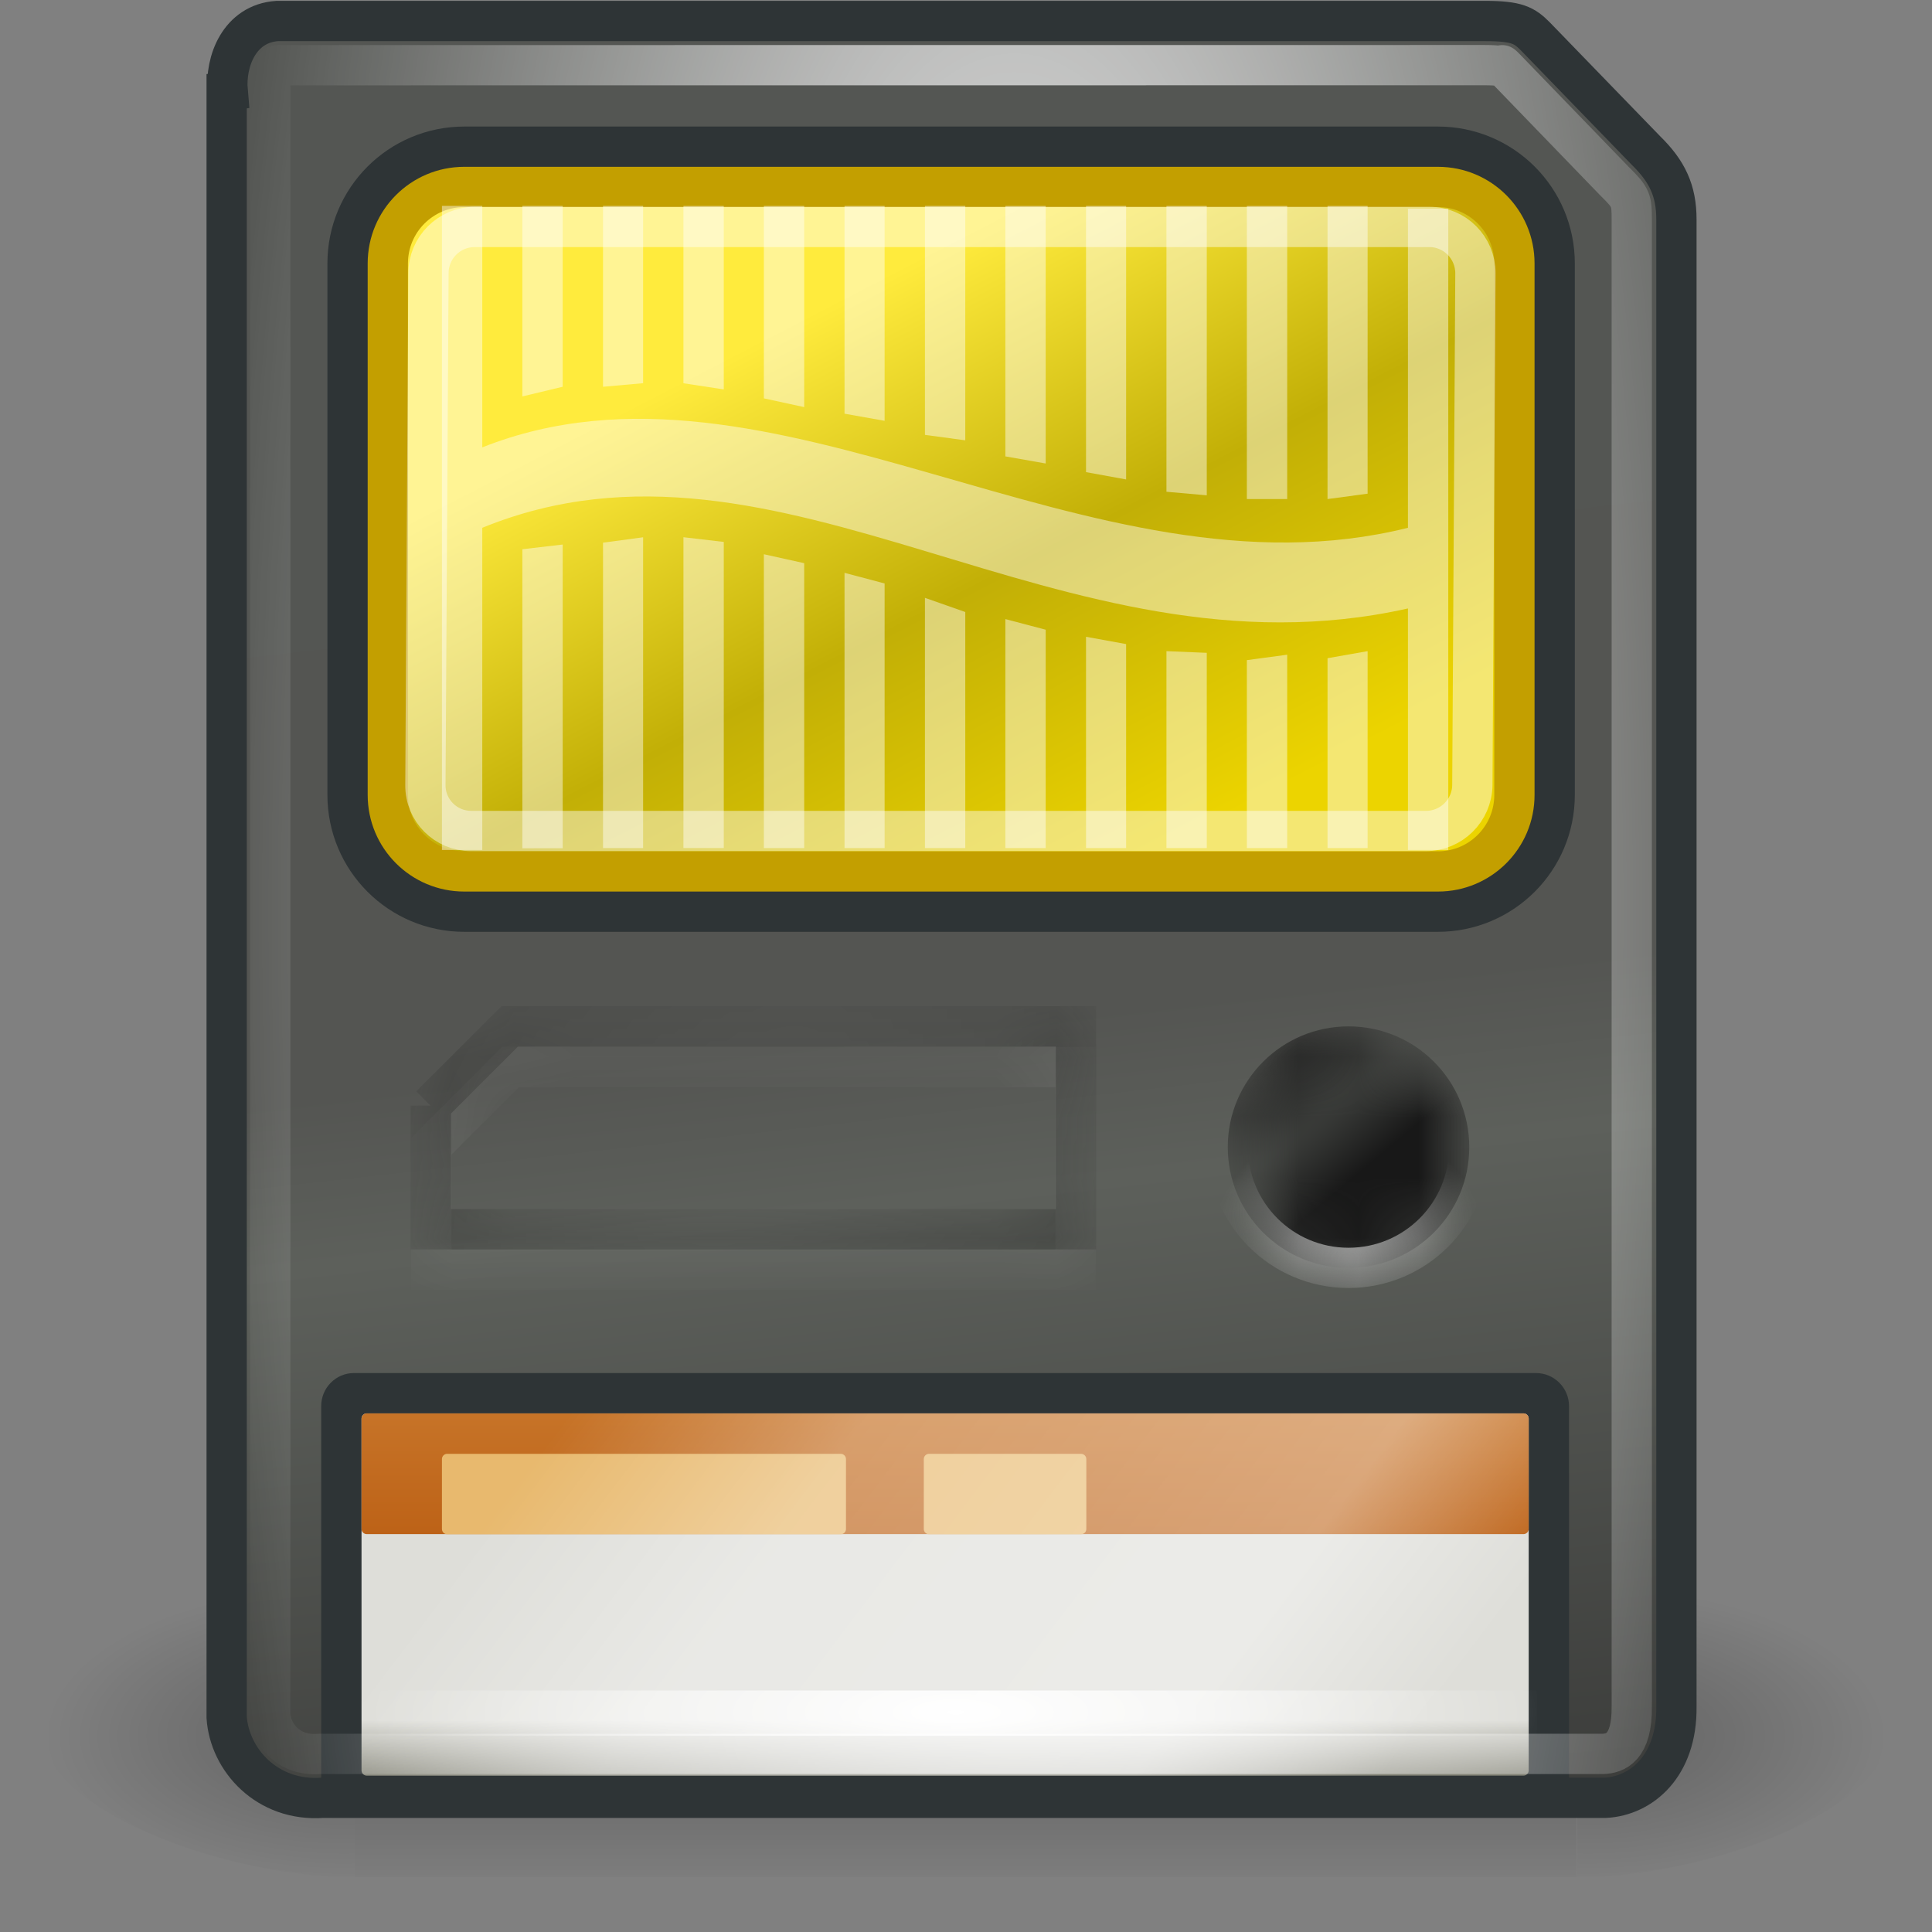
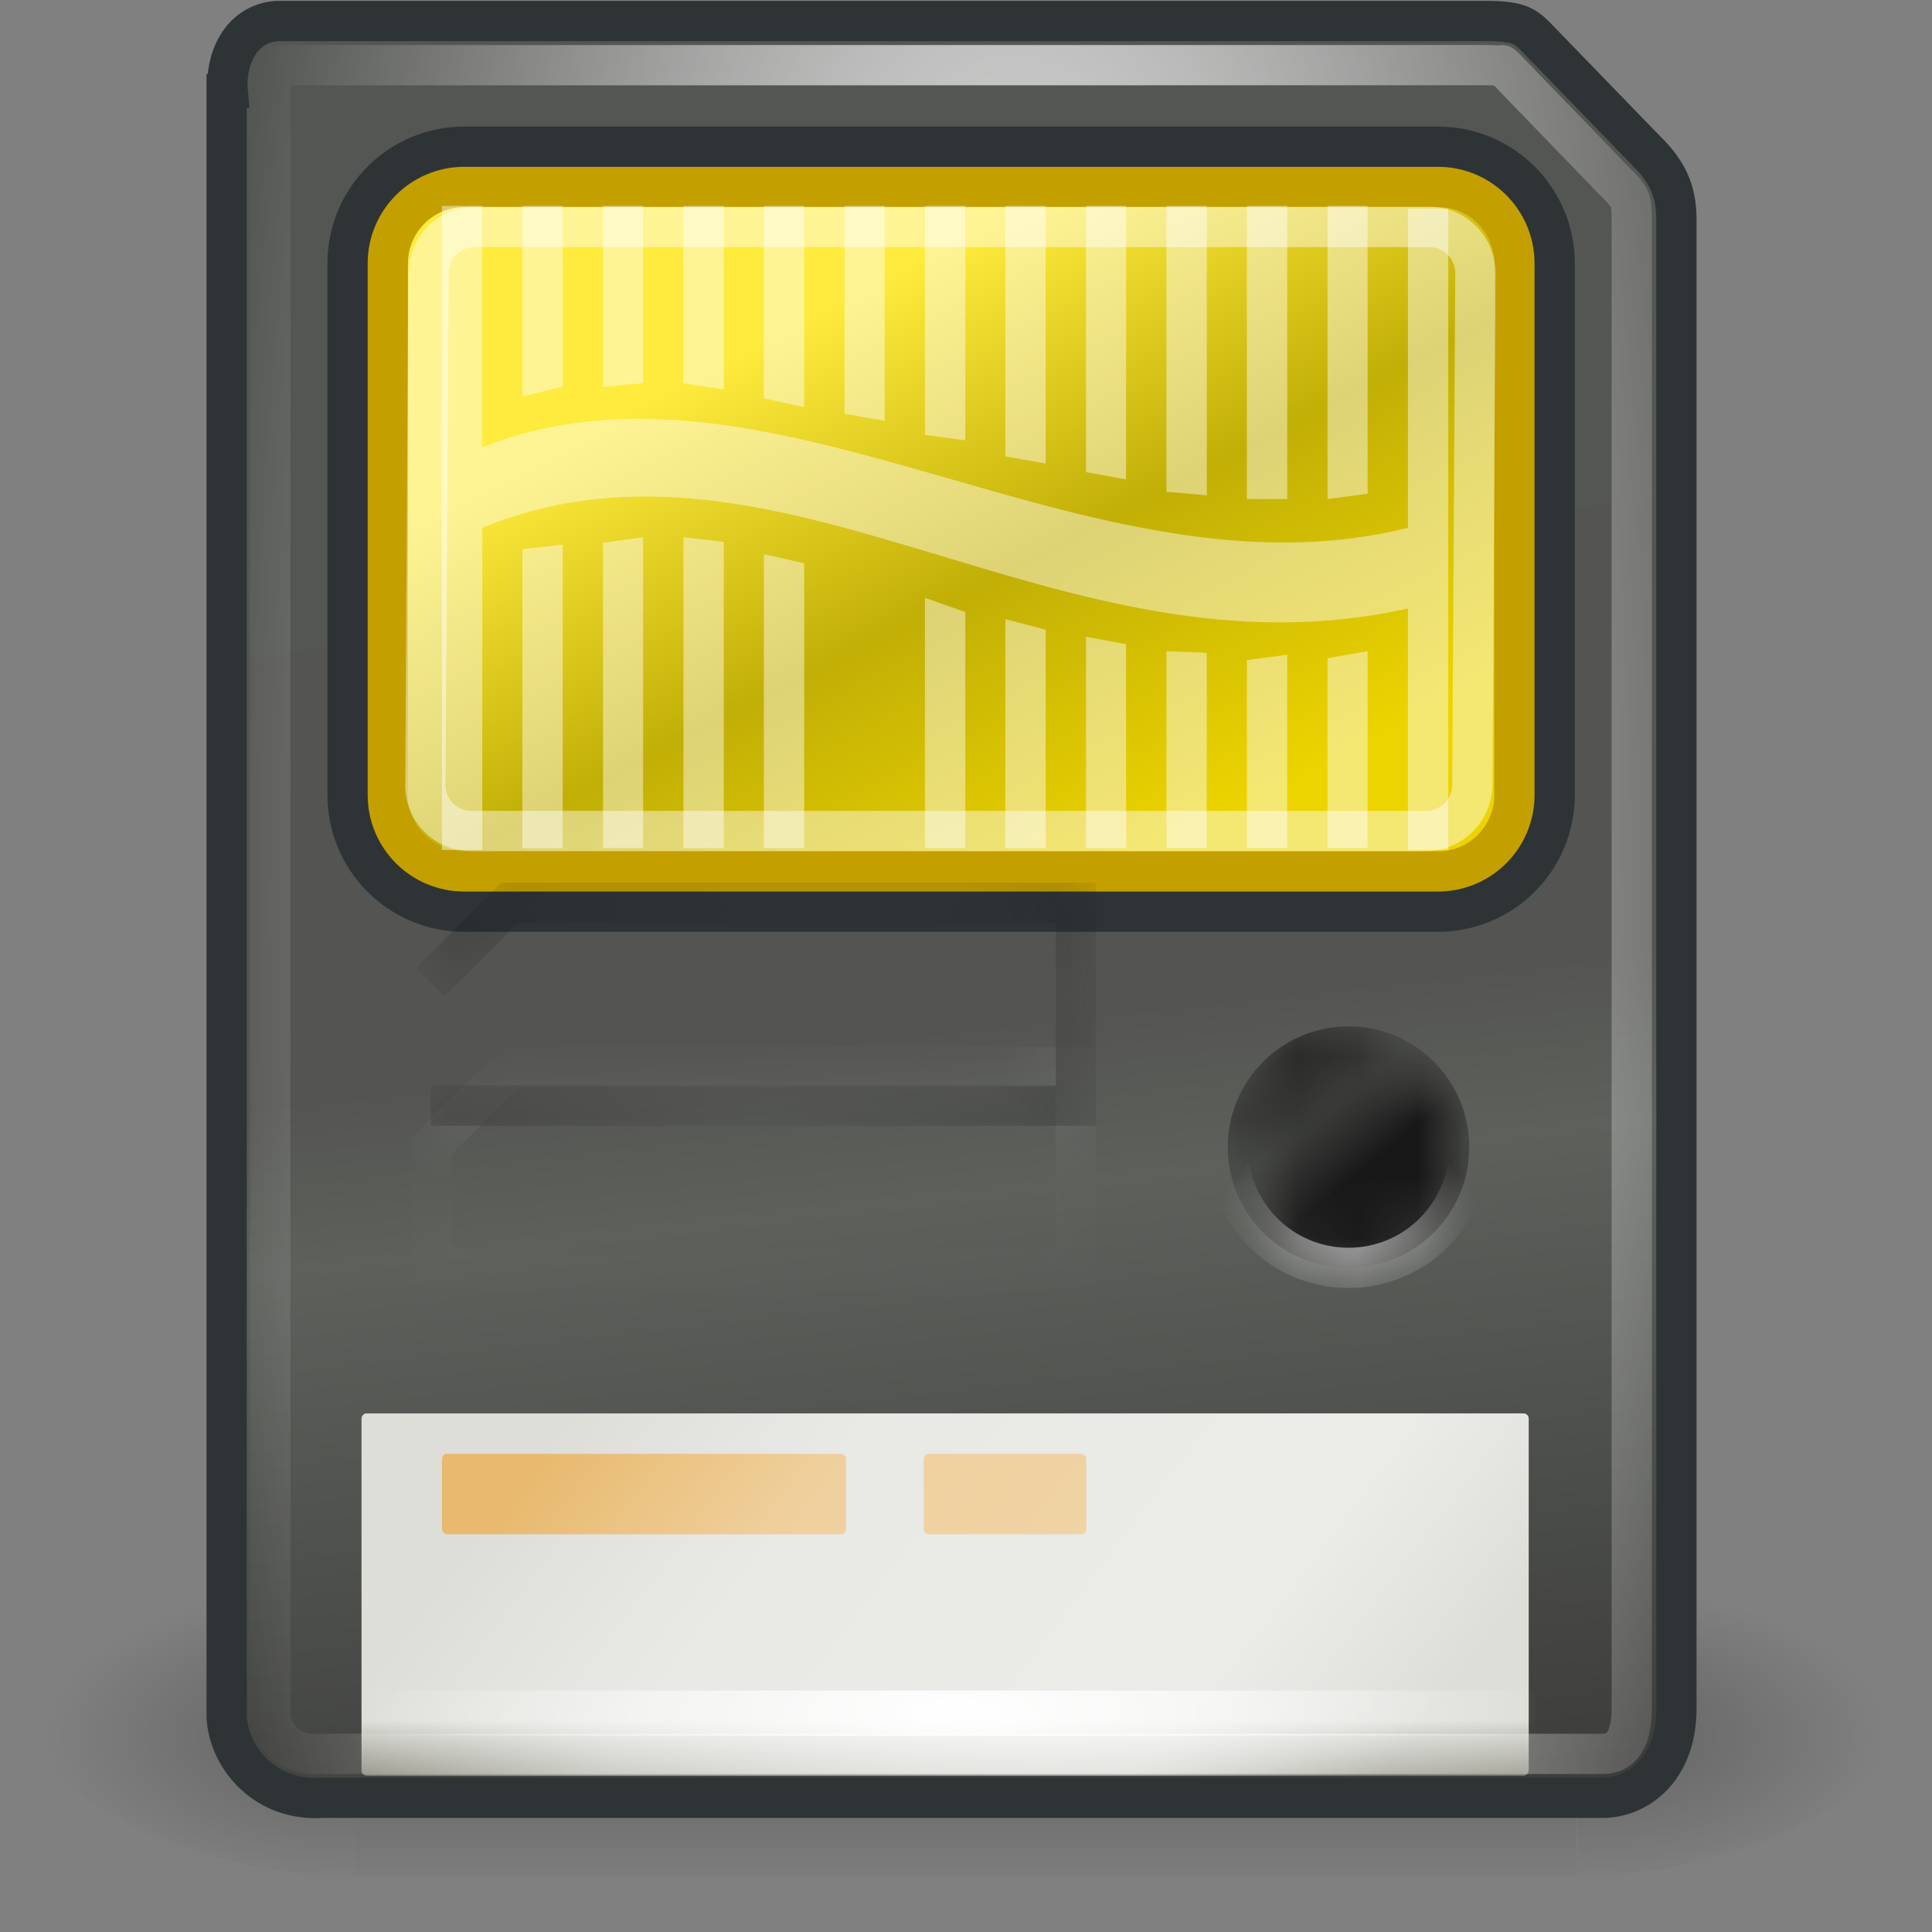
<svg xmlns="http://www.w3.org/2000/svg" xmlns:xlink="http://www.w3.org/1999/xlink" viewBox="0 0 32 32">
  <rect x="0" y="0" width="32" height="32" fill="#808080" stroke="none" />
  <defs>
    <filter width="32" x="0" y="0" height="32" filterUnits="objectBoundingBox" id="alpha">
      <feColorMatrix values="0 0 0 0 1 0 0 0 0 1 0 0 0 0 1 0 0 0 1 0" in="SourceGraphic" type="matrix" />
    </filter>
    <g id="surface10">
      <path d="m 221.99 188 c 0 8.844 -7.156 16 -16 16 c -8.844 0 -16 -7.156 -16 -16 c 0 -8.844 7.156 -16 16 -16 c 8.844 0 16 7.156 16 16 Z" transform="matrix(.125 0 0 .125 -3.413 -4.5)" style="fill:url(#radial4);stroke:url(#radial5);fill-rule:evenodd;stroke-width:5.333" />
    </g>
    <g id="surface13">
      <path d="m 308.53 76.47 l -1.969 1.969 l 0 3.064 l 16 0 l 0 -5.03 Z" transform="matrix(.667 0 0 .667 -197.333 -33.333)" style="stroke-opacity:0.137;fill:none;stroke:#fff" />
-       <path d="m 306.55 78.43 l 0 3.07 l 16.02 0 l 0 -5.04 l -14.06 0 l -1.969 1.969" transform="matrix(.667 0 0 .667 -197.333 -34)" style="fill:none;stroke:url(#radial6)" />
+       <path d="m 306.55 78.43 l 16.02 0 l 0 -5.04 l -14.06 0 l -1.969 1.969" transform="matrix(.667 0 0 .667 -197.333 -34)" style="fill:none;stroke:url(#radial6)" />
    </g>
    <g id="surface15">
      <path d="m 301.48 53.24 l 0 40.38 c 0.07 1.049 1 2.098 2.385 1.998 l 31.852 0 c 0.896 -0.047 1.781 -0.791 1.764 -2.262 l 0 -36.932 c 0 -0.715 -0.229 -1.195 -0.756 -1.711 c 0 0 -2.748 -2.836 -2.748 -2.836 c -0.27 -0.27 -0.451 -0.381 -1.242 -0.381 l -30 0 c -0.938 0.064 -1.295 1 -1.23 1.74 Z" transform="matrix(.667 0 0 .667 -197.333 -34)" style="fill:url(#linear1);stroke:#2e3436;fill-rule:evenodd" />
      <path d="m 307.38 55.617 l 24.18 0 c 1.049 0 1.898 0.85 1.898 1.898 l 0 13.201 c 0 1.049 -0.85 1.898 -1.898 1.898 l -24.18 0 c -1.049 0 -1.898 -0.85 -1.898 -1.898 l 0 -13.201 c 0 -1.049 0.85 -1.898 1.898 -1.898 Z" transform="matrix(.667 0 0 .667 -197.333 -34)" style="fill:#ecd400;stroke:#2e3436;fill-rule:evenodd;stroke-width:3" />
      <path d="m 307.38 55.617 l 24.18 0 c 1.049 0 1.898 0.85 1.898 1.898 l 0 13.201 c 0 1.049 -0.85 1.898 -1.898 1.898 l -24.18 0 c -1.049 0 -1.898 -0.85 -1.898 -1.898 l 0 -13.201 c 0 -1.049 0.85 -1.898 1.898 -1.898 Z" transform="matrix(.667 0 0 .667 -197.333 -34)" style="fill:url(#linear2);stroke:#c39f00;fill-rule:evenodd" />
      <path d="m 307.98 56.61 l 23.707 0 c 0.633 0 1.145 0.516 1.149 1.148 l 0 12.709 c -0.002 0.633 -0.515 1.143 -1.148 1.143 l -23.707 0 c -0.633 0 -1.145 -0.51 -1.143 -1.143 l 0 -12.709 c -0.003 -0.633 0.509 -1.148 1.142 -1.148 Z" transform="matrix(.667 0 -.004 .667 -197.333 -34)" style="stroke-opacity:0.447;fill:none;stroke:#fff" />
      <path d="m 7.988 3.41 l 0 4 c 4.801 -1.906 10.04 2.652 15.332 1.332 l 0 -5.285 l 0.668 0 l 0 10.621 l -0.668 0 l 0 -4 c -5.777 1.293 -10.371 -3.363 -15.332 -1.336 l 0 5.336 l -0.668 0 l 0 -10.668 Z" style="fill:#fff;fill-opacity:0.447;fill-rule:evenodd" />
      <path d="m 8.652 3.41 l 0 3.156 l 0.668 -0.16 l 0 -2.996 Z" style="fill:#fff;fill-opacity:0.447;fill-rule:evenodd" />
      <path d="m 9.988 6.406 l 0 -2.996 l 0.664 0 l 0 2.937 Z" style="fill:#fff;fill-opacity:0.447;fill-rule:evenodd" />
      <path d="m 11.32 6.348 l 0 -2.937 l 0.668 0 l 0 3.039 Z" style="fill:#fff;fill-opacity:0.447;fill-rule:evenodd" />
      <path d="m 12.652 6.598 l 0 -3.187 l 0.668 0 l 0 3.332 Z" style="fill:#fff;fill-opacity:0.447;fill-rule:evenodd" />
      <path d="m 13.988 6.852 l 0 -3.441 l 0.664 0 l 0 3.559 Z" style="fill:#fff;fill-opacity:0.447;fill-rule:evenodd" />
      <path d="m 15.32 7.203 l 0 -3.793 l 0.668 0 l 0 3.883 Z" style="fill:#fff;fill-opacity:0.447;fill-rule:evenodd" />
      <path d="m 16.652 7.559 l 0 -4.148 l 0.668 0 l 0 4.266 Z" style="fill:#fff;fill-opacity:0.447;fill-rule:evenodd" />
      <path d="m 17.988 7.82 l 0 -4.41 l 0.664 0 l 0 4.531 Z" style="fill:#fff;fill-opacity:0.447;fill-rule:evenodd" />
      <path d="m 19.32 8.145 l 0 -4.734 l 0.668 0 l 0 4.793 Z" style="fill:#fff;fill-opacity:0.447;fill-rule:evenodd" />
      <path d="m 20.652 8.266 l 0 -4.855 l 0.668 0 l 0 4.855 Z" style="fill:#fff;fill-opacity:0.447;fill-rule:evenodd" />
      <path d="m 21.988 8.266 l 0 -4.855 l 0.664 0 l 0 4.766 Z" style="fill:#fff;fill-opacity:0.447;fill-rule:evenodd" />
      <path d="m 8.652 14.05 l 0 -4.953 l 0.668 -0.078 l 0 5.03 Z" style="fill:#fff;fill-opacity:0.447;fill-rule:evenodd" />
      <path d="m 9.988 8.988 l 0 5.059 l 0.664 0 l 0 -5.148 Z" style="fill:#fff;fill-opacity:0.447;fill-rule:evenodd" />
      <path d="m 11.32 8.898 l 0 5.148 l 0.668 0 l 0 -5.07 Z" style="fill:#fff;fill-opacity:0.447;fill-rule:evenodd" />
      <path d="m 12.652 9.18 l 0 4.867 l 0.668 0 l 0 -4.719 Z" style="fill:#fff;fill-opacity:0.447;fill-rule:evenodd" />
-       <path d="m 13.988 9.488 l 0 4.559 l 0.664 0 l 0 -4.383 Z" style="fill:#fff;fill-opacity:0.447;fill-rule:evenodd" />
      <path d="m 15.32 9.902 l 0 4.145 l 0.668 0 l 0 -3.91 Z" style="fill:#fff;fill-opacity:0.447;fill-rule:evenodd" />
      <path d="m 16.652 10.254 l 0 3.793 l 0.668 0 l 0 -3.617 Z" style="fill:#fff;fill-opacity:0.447;fill-rule:evenodd" />
      <path d="m 17.988 10.547 l 0 3.5 l 0.664 0 l 0 -3.379 Z" style="fill:#fff;fill-opacity:0.447;fill-rule:evenodd" />
      <path d="m 19.32 10.785 l 0 3.262 l 0.668 0 l 0 -3.234 Z" style="fill:#fff;fill-opacity:0.447;fill-rule:evenodd" />
      <path d="m 20.652 10.934 l 0 3.113 l 0.668 0 l 0 -3.203 Z" style="fill:#fff;fill-opacity:0.447;fill-rule:evenodd" />
      <path d="m 21.988 10.902 l 0 3.145 l 0.664 0 l 0 -3.262 Z" style="fill:#fff;fill-opacity:0.447;fill-rule:evenodd" />
-       <path d="m 5.863 22.742 l 19.578 0 c 0.301 0 0.547 0.246 0.547 0.547 l 0 6.242 c 0 0.301 -0.246 0.547 -0.547 0.547 l -19.578 0 c -0.301 0 -0.543 -0.246 -0.543 -0.547 l 0 -6.242 c 0 -0.301 0.242 -0.547 0.543 -0.547 Z" style="fill:#2e3436;fill-rule:evenodd" />
      <path d="m 6.074 23.41 l 19.16 0 c 0.047 0 0.086 0.039 0.086 0.086 l 0 5.828 c 0 0.047 -0.039 0.086 -0.086 0.086 l -19.16 0 c -0.047 0 -0.086 -0.039 -0.086 -0.086 l 0 -5.828 c 0 -0.047 0.039 -0.086 0.086 -0.086 Z" style="fill:url(#linear3);fill-rule:evenodd" />
-       <path d="m 6.074 23.41 l 19.16 0 c 0.047 0 0.086 0.039 0.086 0.086 l 0 1.828 c 0 0.047 -0.039 0.086 -0.086 0.086 l -19.16 0 c -0.047 0 -0.086 -0.039 -0.086 -0.086 l 0 -1.828 c 0 -0.047 0.039 -0.086 0.086 -0.086 Z" style="fill:url(#linear4);fill-rule:evenodd" />
      <path d="m 7.406 24.08 l 6.52 0 c 0.047 0 0.086 0.039 0.086 0.086 l 0 1.16 c 0 0.047 -0.039 0.086 -0.086 0.086 l -6.52 0 c -0.047 0 -0.086 -0.039 -0.086 -0.086 l 0 -1.16 c 0 -0.047 0.039 -0.086 0.086 -0.086 Z" style="fill:#e8b96e;fill-rule:evenodd" />
      <path d="m 15.387 24.08 l 2.516 0 c 0.051 0 0.09 0.039 0.09 0.086 l 0 1.16 c 0 0.047 -0.039 0.086 -0.09 0.086 l -2.516 0 c -0.047 0 -0.086 -0.039 -0.086 -0.086 l 0 -1.16 c 0 -0.047 0.039 -0.086 0.086 -0.086 Z" style="fill:#e8b96e;fill-rule:evenodd" />
      <path d="m 302.78 52.5 c -0.141 0.006 -0.146 0.006 -0.217 0.123 c -0.07 0.123 -0.105 0.369 -0.094 0.533 c 0 0.029 0 0.064 0 0.094 l 0 40.31 c 0.035 0.492 0.498 1.125 1.342 1.061 c 0.023 0 0.047 0 0.064 0 l 31.781 0 c 0.357 -0.018 0.82 -0.205 0.814 -1.283 l 0 -36.902 c 0 -0.51 -0.035 -0.604 -0.439 -1 c -0.006 -0.012 -0.012 -0.018 -0.018 -0.029 l -2.719 -2.813 c -0.064 -0.059 -0.029 -0.029 -0.035 -0.029 c 0 -0.006 -0.029 -0.035 -0.029 -0.035 c 0 0 -0.146 -0.029 -0.498 -0.029 Z" transform="matrix(.667 0 0 .667 -197.313 -34.086)" style="fill:none;stroke:url(#linear5)" />
      <path d="m 6 28 l 19.457 0 l 0 0.75 l -19.457 0 Z" style="fill:url(#radial2);fill-rule:evenodd" />
      <path d="m 6.074 23.41 l 19.16 0 c 0.047 0 0.086 0.039 0.086 0.086 l 0 5.828 c 0 0.047 -0.039 0.086 -0.086 0.086 l -19.16 0 c -0.047 0 -0.086 -0.039 -0.086 -0.086 l 0 -5.828 c 0 -0.047 0.039 -0.086 0.086 -0.086 Z" style="fill:url(#linear6);fill-rule:evenodd" />
      <path d="m 302.78 52.594 c -0.111 0.006 -0.064 -0.006 -0.123 0.094 c -0.064 0.1 -0.105 0.322 -0.094 0.469 c 0 0.029 0 0.064 0 0.094 l 0 40.31 c 0.029 0.445 0.416 1.031 1.219 0.967 c 0.029 0 0.059 0 0.094 0 l 31.781 0 c 0.305 -0.012 0.727 -0.146 0.715 -1.184 l 0 -36.908 c 0 -0.486 -0.012 -0.551 -0.404 -0.938 c -0.012 -0.012 -0.023 -0.023 -0.029 -0.029 l -2.719 -2.813 c -0.117 -0.111 -0.047 -0.041 -0.035 -0.035 c 0.018 0.006 -0.117 -0.029 -0.469 -0.029 Z" transform="matrix(.667 0 0 .667 -197.333 -34)" style="fill:none;stroke:url(#radial3)" />
      <use xlink:href="#surface10" style="mask:url(#mask1)" />
      <use xlink:href="#surface13" style="mask:url(#mask2)" />
    </g>
    <g id="surface6">
      <path d="m 5.879 26.09 l 20.234 0 l 0 5 l -20.234 0 Z" style="fill:url(#linear0)" />
      <path d="m 26.12 26.09 l 0 5 c 2.156 0.008 5.215 -1.121 5.215 -2.5 c 0 -1.383 -2.406 -2.5 -5.215 -2.5 Z" style="fill:url(#radial0)" />
      <path d="m 5.879 26.09 l 0 5 c -2.16 0.008 -5.219 -1.121 -5.219 -2.5 c 0 -1.383 2.406 -2.5 5.219 -2.5 Z" style="fill:url(#radial1)" />
    </g>
    <linearGradient gradientTransform="matrix(.667 0 0 .667 -197.333 -34)" id="linear6" y1="82.991" x1="312.36" y2="95.99" gradientUnits="userSpaceOnUse" x2="329.48">
      <stop style="stop-color:#fff;stop-opacity:0" />
      <stop offset="0.276" style="stop-color:#fff;stop-opacity:0.326" />
      <stop offset="0.772" style="stop-color:#fff;stop-opacity:0.408" />
      <stop offset="1" style="stop-color:#fff;stop-opacity:0" />
    </linearGradient>
    <linearGradient gradientTransform="matrix(1 0 0 .983 295.98 49.929)" id="linear1" y1="4.608" x1="21.617" y2="47.01" gradientUnits="userSpaceOnUse" x2="26.444">
      <stop style="stop-color:#545653" />
      <stop offset="0.526" style="stop-color:#545552" />
      <stop offset="0.626" style="stop-color:#5d605b" />
      <stop offset="1" style="stop-color:#3d3e3c" />
    </linearGradient>
    <linearGradient gradientTransform="matrix(.042 0 0 .021 .849 18.535)" id="linear0" y1="366.65" y2="609.51" gradientUnits="userSpaceOnUse" x2="0">
      <stop style="stop-color:#000;stop-opacity:0" />
      <stop offset="0.5" style="stop-color:#000;stop-opacity:0.404" />
      <stop offset="1" style="stop-color:#000;stop-opacity:0" />
    </linearGradient>
    <linearGradient gradientTransform="translate(295.98 50)" id="linear2" y1="21.741" x1="29.375" y2="7.679" gradientUnits="userSpaceOnUse" x2="22.1">
      <stop style="stop-color:#ecd400" />
      <stop offset="0.5" style="stop-color:#c2af06" />
      <stop offset="1" style="stop-color:#ffeb3d" />
    </linearGradient>
    <linearGradient gradientTransform="matrix(.667 0 0 .623 -.013 .372)" id="linear3" y1="39.68" y2="46.636" gradientUnits="userSpaceOnUse" x2="0">
      <stop style="stop-color:#deded9" />
      <stop offset="0.785" style="stop-color:#deded9" />
      <stop offset="1" style="stop-color:#828275" />
    </linearGradient>
    <linearGradient gradientTransform="matrix(.667 0 0 .667 -197.333 -34)" id="linear4" y1="90" y2="84" gradientUnits="userSpaceOnUse" x2="0">
      <stop style="stop-color:#ba5d12" />
      <stop offset="1" style="stop-color:#cd7f33" />
    </linearGradient>
    <linearGradient id="linear5" y1="8.678" x1="16.846" y2="78.5" gradientUnits="userSpaceOnUse" x2="30.508">
      <stop style="stop-color:#fff;stop-opacity:0.18" />
      <stop offset="1" style="stop-color:#fff;stop-opacity:0" />
    </linearGradient>
    <mask id="mask2">
      <g style="filter:url(#alpha)">
        <use xlink:href="#surface13" />
      </g>
    </mask>
    <mask id="mask0">
      <g style="filter:url(#alpha)">
        <rect width="32" height="32" style="fill:#000;fill-opacity:0.588" />
      </g>
    </mask>
    <mask id="mask1">
      <g style="filter:url(#alpha)">
        <use xlink:href="#surface10" />
      </g>
    </mask>
    <radialGradient cx="321.2" cy="73.49" gradientTransform="matrix(1.157 0 0 3.404 -50.589 -176.57)" id="radial3" r="17.407" gradientUnits="userSpaceOnUse">
      <stop style="stop-color:#fff" />
      <stop offset="1" style="stop-color:#fff;stop-opacity:0" />
    </radialGradient>
    <radialGradient cx="202.69" cy="178.31" gradientTransform="matrix(11.889 -9.778 .373 .453 -2313.2 2117.1)" id="radial4" r="16" gradientUnits="userSpaceOnUse">
      <stop style="stop-color:#40423f" />
      <stop offset="1" style="stop-color:#181818" />
    </radialGradient>
    <radialGradient cx="605.71" cy="486.65" gradientTransform="matrix(-.042 0 0 .021 31.137 18.535)" id="radial1" r="117.14" gradientUnits="userSpaceOnUse">
      <stop style="stop-color:#000;stop-opacity:0.404" />
      <stop offset="1" style="stop-color:#000;stop-opacity:0" />
    </radialGradient>
    <radialGradient cx="206" cy="203" id="radial5" r="18.667" gradientUnits="userSpaceOnUse">
      <stop style="stop-color:#a2a2a2" />
      <stop offset="1" style="stop-color:#fff;stop-opacity:0" />
    </radialGradient>
    <radialGradient cx="314.56" cy="78.985" gradientTransform="matrix(.804 .595 -.95 1.284 136.76 -209.56)" id="radial6" r="8.51" gradientUnits="userSpaceOnUse">
      <stop style="stop-color:#424242;stop-opacity:0.51" />
      <stop offset="1" style="stop-color:#000;stop-opacity:0.51" />
    </radialGradient>
    <radialGradient cx="319.59" cy="93.56" gradientTransform="matrix(.667 0 0 .194 -197.333 10.21)" id="radial2" r="14.594" gradientUnits="userSpaceOnUse" xlink:href="#radial3" />
    <radialGradient cx="605.71" cy="486.65" gradientTransform="matrix(.042 0 0 .021 .858 18.535)" id="radial0" r="117.14" gradientUnits="userSpaceOnUse" xlink:href="#radial1" />
  </defs>
  <use xlink:href="#surface6" style="mask:url(#mask0)" />
  <use xlink:href="#surface15" />
</svg>